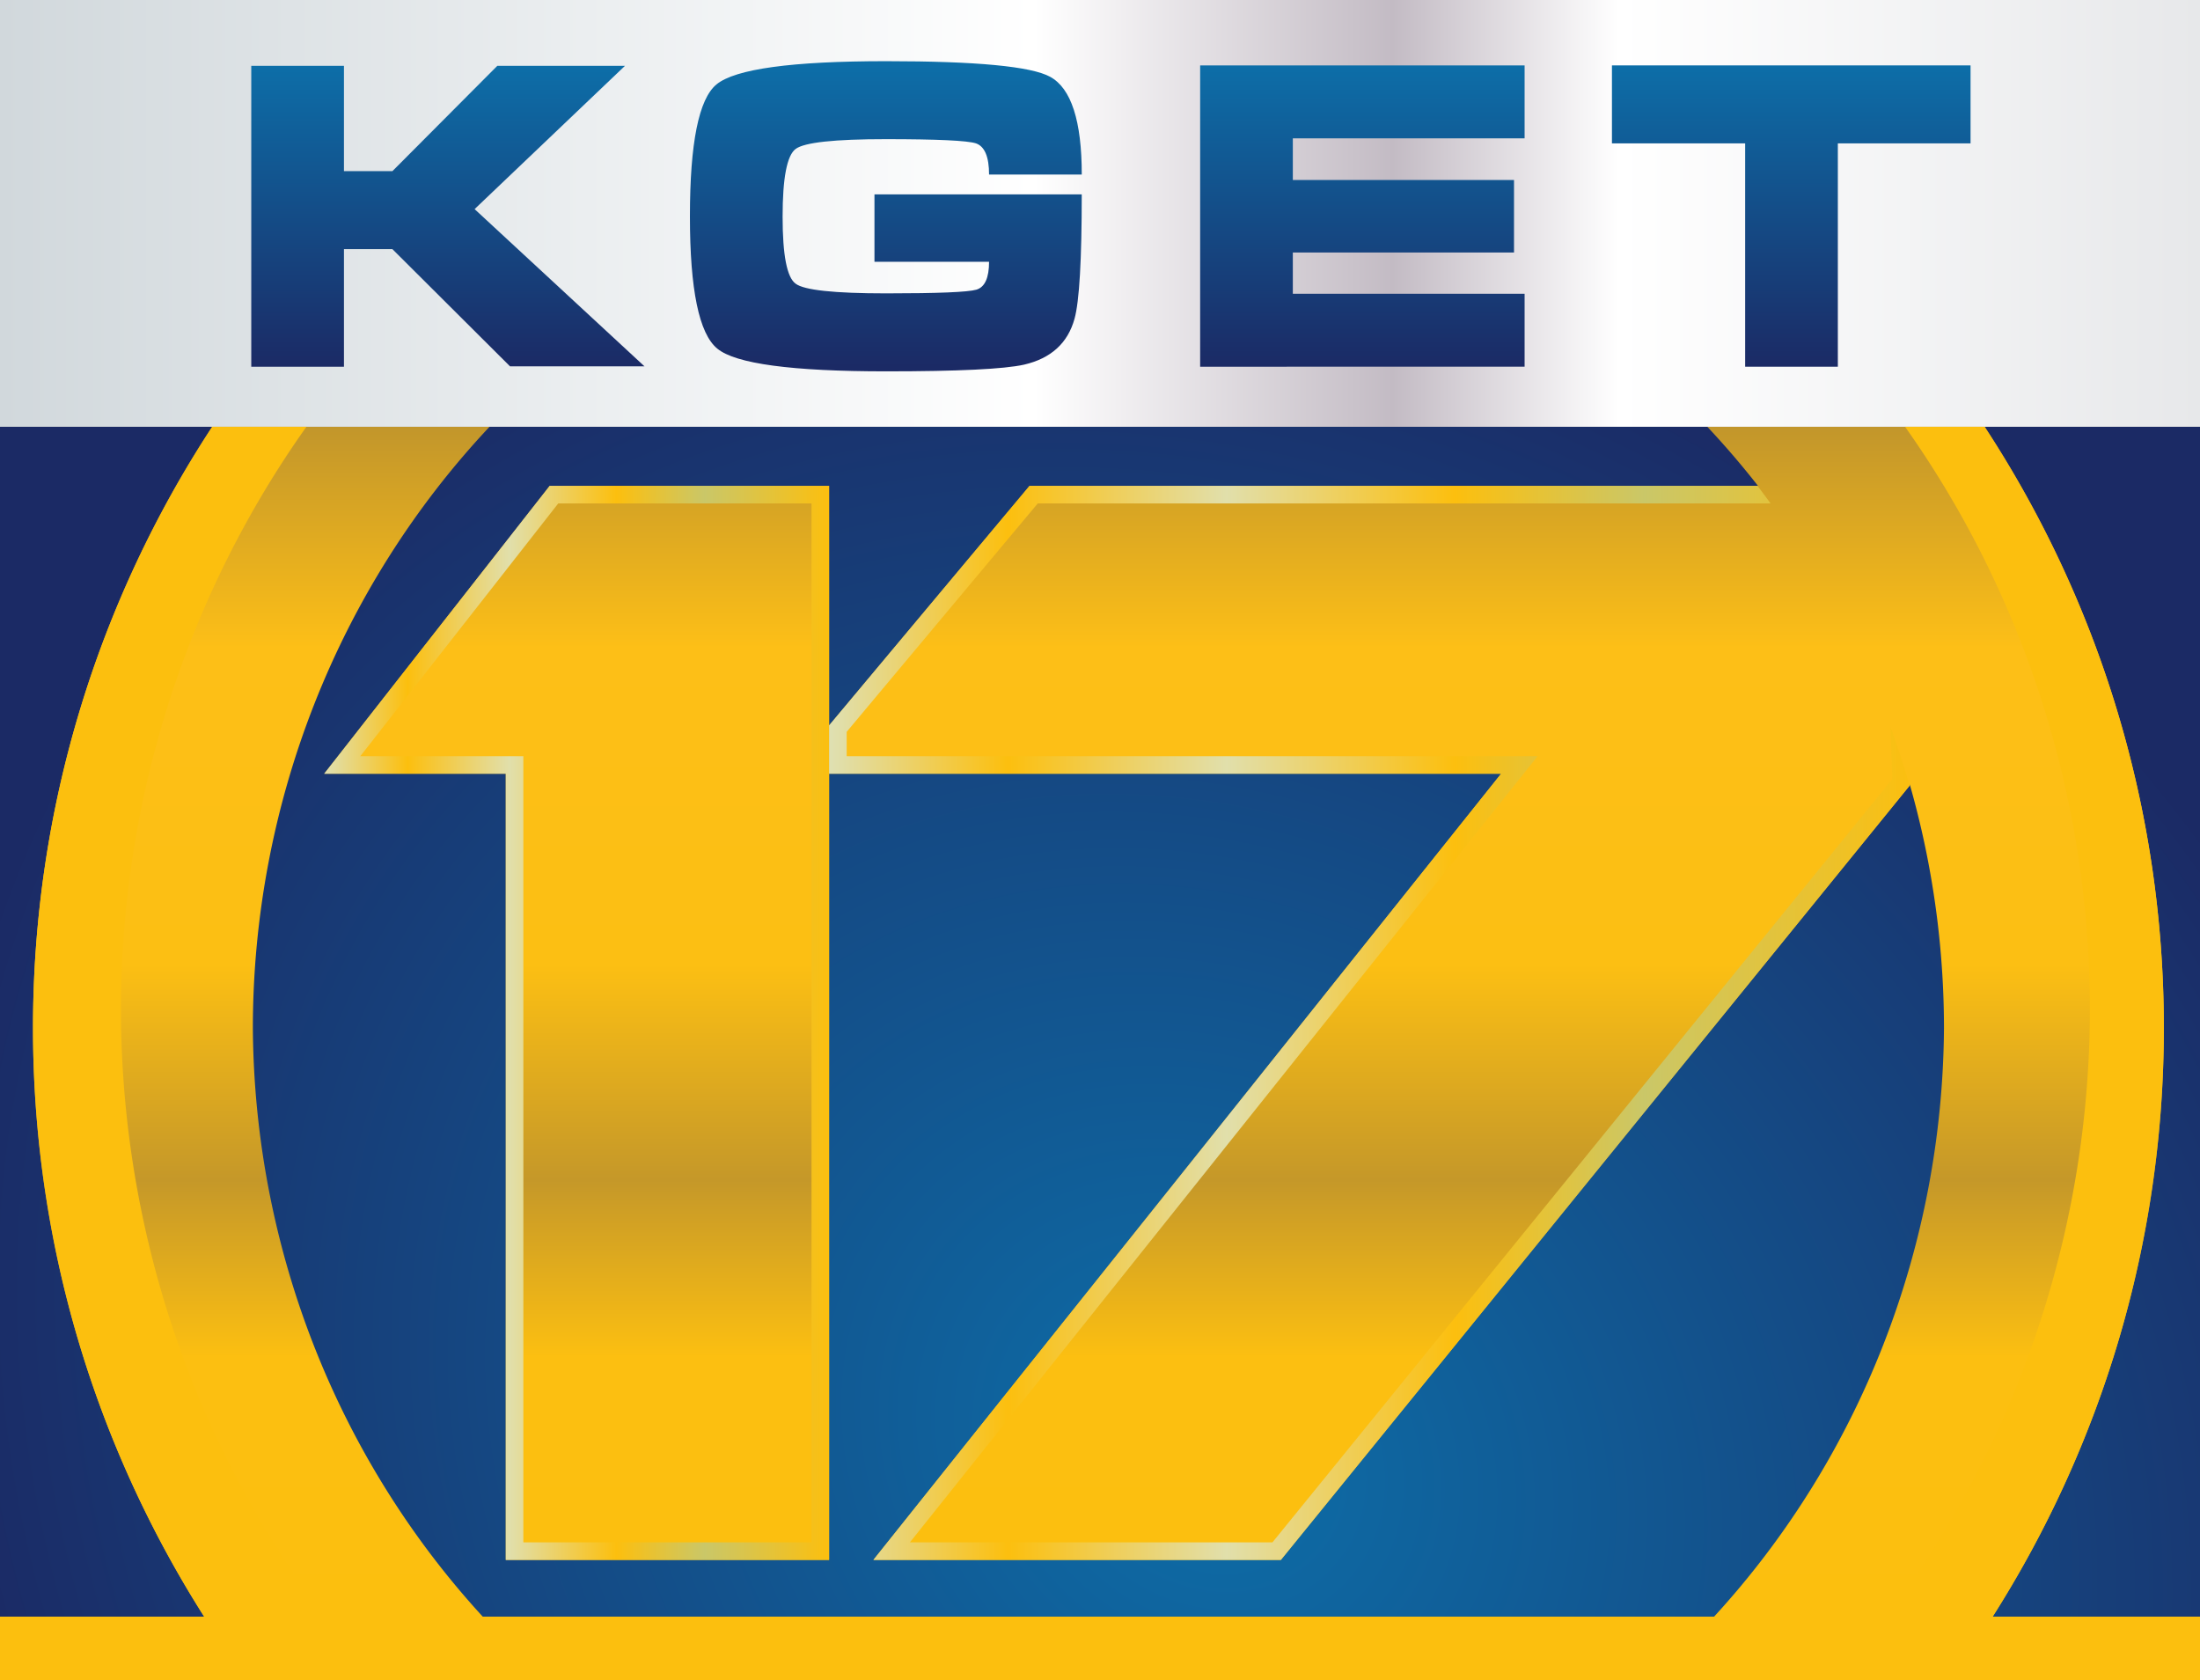
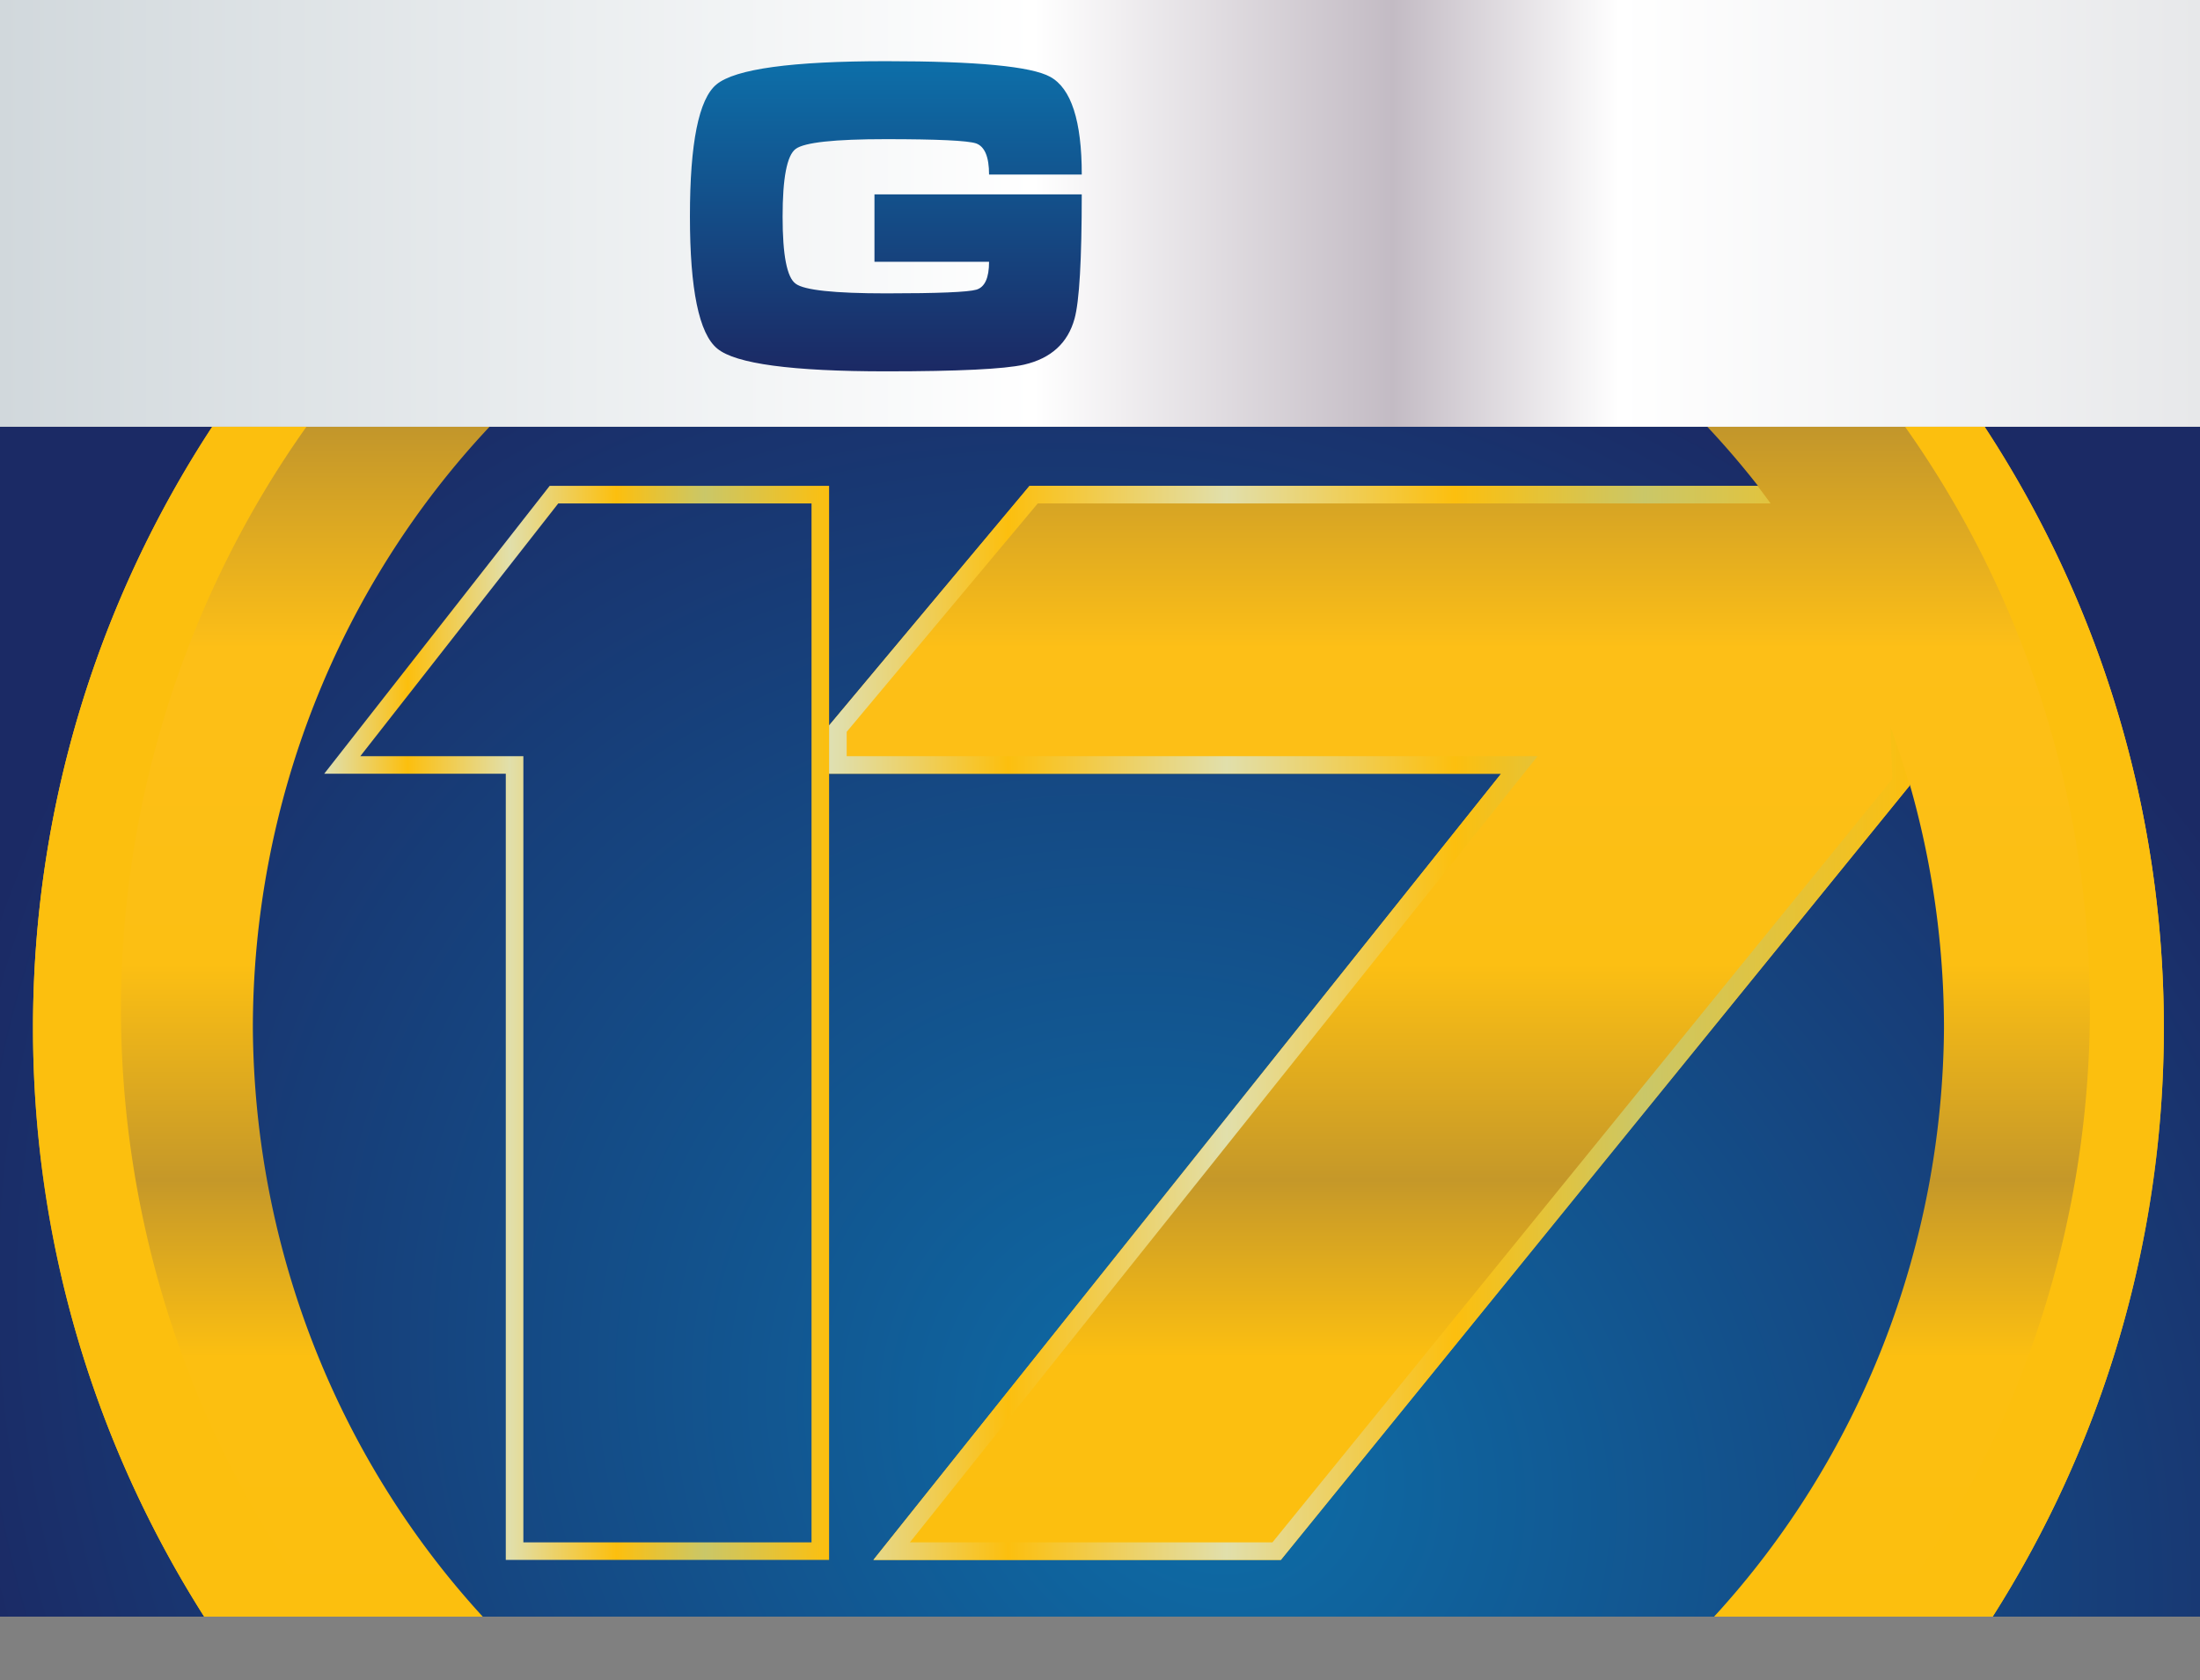
<svg xmlns="http://www.w3.org/2000/svg" xmlns:ns1="http://www.inkscape.org/namespaces/inkscape" xmlns:ns2="http://sodipodi.sourceforge.net/DTD/sodipodi-0.dtd" xmlns:xlink="http://www.w3.org/1999/xlink" width="375.25mm" height="286.572mm" viewBox="0 0 375.25 286.572" version="1.1" id="svg48850" ns1:version="1.1 (c68e22c387, 2021-05-23)" ns2:docname="KGET_17_2014.svg">
  <rect x="0" y="0" width="375.25" height="286.572" fill="#808080" stroke="none" />
  <ns2:namedview id="namedview48852" pagecolor="#505050" bordercolor="#eeeeee" borderopacity="1" ns1:pageshadow="0" ns1:pageopacity="0" ns1:pagecheckerboard="0" ns1:document-units="mm" showgrid="false" ns1:zoom="0.49531425" ns1:cx="348.26375" ns1:cy="293.7529" ns1:window-width="1366" ns1:window-height="715" ns1:window-x="-8" ns1:window-y="-8" ns1:window-maximized="1" ns1:current-layer="svg48850" ns1:snap-page="true" ns1:snap-bbox="true" ns1:bbox-paths="true" ns1:bbox-nodes="true" ns1:snap-bbox-edge-midpoints="true" ns1:snap-bbox-midpoints="true" ns1:snap-intersection-paths="false" ns1:object-paths="false" ns1:snap-midpoints="false" ns1:snap-smooth-nodes="false" />
  <defs id="defs48847">
    <linearGradient ns1:collect="always" id="linearGradient91094">
      <stop style="stop-color:#dfe0b2;stop-opacity:1;" offset="0" id="stop91090" />
      <stop style="stop-color:#fcbf0e;stop-opacity:1" offset="0.164" id="stop94053" />
      <stop style="stop-color:#e1dfab;stop-opacity:1" offset="0.366" id="stop91312" />
      <stop style="stop-color:#fcbf0e;stop-opacity:1" offset="0.577" id="stop97268" />
      <stop style="stop-color:#cac768;stop-opacity:1" offset="0.752" id="stop100190" />
      <stop style="stop-color:#fcbf0e;stop-opacity:1" offset="1" id="stop91092" />
    </linearGradient>
    <linearGradient ns1:collect="always" id="linearGradient75146">
      <stop style="stop-color:#fcbf0e;stop-opacity:1;" offset="0" id="stop75142" />
      <stop style="stop-color:#fcbf11;stop-opacity:1;" offset="0.218" id="stop83470" />
      <stop style="stop-color:#c59829;stop-opacity:1" offset="0.367" id="stop83468" />
      <stop style="stop-color:#fcbf13;stop-opacity:1;" offset="0.548" id="stop83402" />
      <stop style="stop-color:#fdbf17;stop-opacity:1" offset="0.814" id="stop80693" />
      <stop style="stop-color:#c2962b;stop-opacity:1" offset="1" id="stop75144" />
    </linearGradient>
    <linearGradient ns1:collect="always" id="linearGradient72950">
      <stop style="stop-color:#0d6ea8;stop-opacity:1" offset="0" id="stop72948" />
      <stop style="stop-color:#1b2a65;stop-opacity:1;" offset="1" id="stop72946" />
    </linearGradient>
    <linearGradient ns1:collect="always" id="linearGradient68603">
      <stop style="stop-color:#1b2a65;stop-opacity:1;" offset="0" id="stop68599" />
      <stop style="stop-color:#0d6ea8;stop-opacity:1" offset="1" id="stop68601" />
    </linearGradient>
    <linearGradient ns1:collect="always" id="linearGradient59262">
      <stop style="stop-color:#d1d8dc;stop-opacity:1;" offset="0" id="stop59258" />
      <stop style="stop-color:#ffffff;stop-opacity:1" offset="0.47" id="stop62126" />
      <stop style="stop-color:#c3bbc4;stop-opacity:1" offset="0.633" id="stop62341" />
      <stop style="stop-color:#ffffff;stop-opacity:1" offset="0.736" id="stop65076" />
      <stop style="stop-color:#e7e8ea;stop-opacity:1" offset="1" id="stop59260" />
    </linearGradient>
    <linearGradient ns1:collect="always" xlink:href="#linearGradient59262" id="linearGradient59264" x1="-5.629" y1="-72.784" x2="369.621" y2="-72.784" gradientUnits="userSpaceOnUse" gradientTransform="translate(5.629,72.784)" />
    <linearGradient ns1:collect="always" xlink:href="#linearGradient68603" id="linearGradient67306" x1="199.078" y1="-10.237" x2="199.078" y2="-61.631" gradientUnits="userSpaceOnUse" gradientTransform="translate(5.629,72.784)" />
    <linearGradient ns1:collect="always" xlink:href="#linearGradient68603" id="linearGradient67308" x1="199.078" y1="-10.237" x2="199.078" y2="-61.631" gradientUnits="userSpaceOnUse" gradientTransform="translate(5.629,72.784)" />
    <linearGradient ns1:collect="always" xlink:href="#linearGradient68603" id="linearGradient67310" x1="199.078" y1="-10.237" x2="199.078" y2="-61.631" gradientUnits="userSpaceOnUse" gradientTransform="translate(5.629,72.784)" />
    <linearGradient ns1:collect="always" xlink:href="#linearGradient68603" id="linearGradient67312" x1="199.078" y1="-10.237" x2="199.078" y2="-61.631" gradientUnits="userSpaceOnUse" gradientTransform="translate(5.629,72.784)" />
    <radialGradient ns1:collect="always" xlink:href="#linearGradient72950" id="radialGradient72914" cx="226.305" cy="52.13" fx="226.305" fy="52.13" r="187.625" gradientTransform="matrix(-0.655,0.824,-0.956,-0.761,403.915,101.511)" gradientUnits="userSpaceOnUse" />
    <linearGradient ns1:collect="always" xlink:href="#linearGradient75146" id="linearGradient75136" x1="363.453" y1="202.949" x2="363.453" y2="0" gradientUnits="userSpaceOnUse" gradientTransform="translate(5.629,72.784)" />
    <linearGradient ns1:collect="always" xlink:href="#linearGradient75146" id="linearGradient75138" x1="363.453" y1="202.949" x2="363.453" y2="0" gradientUnits="userSpaceOnUse" gradientTransform="translate(5.629,72.784)" />
    <linearGradient ns1:collect="always" xlink:href="#linearGradient75146" id="linearGradient75140" x1="363.453" y1="202.949" x2="363.453" y2="0" gradientUnits="userSpaceOnUse" gradientTransform="translate(5.629,72.784)" />
    <linearGradient ns1:collect="always" xlink:href="#linearGradient91094" id="linearGradient91096" x1="187.725" y1="730.496" x2="513.215" y2="730.496" gradientUnits="userSpaceOnUse" gradientTransform="matrix(0.265,0,0,0.265,5.629,72.784)" />
    <linearGradient ns1:collect="always" xlink:href="#linearGradient91094" id="linearGradient105907" x1="513.215" y1="38.113" x2="1210.13" y2="38.113" gradientUnits="userSpaceOnUse" gradientTransform="matrix(0.265,0,0,0.265,5.629,72.784)" />
  </defs>
  <path id="path49459" style="opacity:1;fill:url(#radialGradient72914);fill-opacity:1;stroke:none;stroke-width:2.525" d="m 0,275.733 c 125.083,0 250.167,0 375.25,0 0,-67.65 0,-135.299 0,-202.949 -125.083,0 -250.167,0 -375.25,0 0,67.65 0,135.299 0,202.949 z" />
  <path id="ellipse49191" style="color:#000000;opacity:1;fill:url(#linearGradient75140);fill-opacity:1;stroke:none;stroke-width:1;-inkscape-stroke:none" d="M 36.194,72.784 C 16.886,102.261 5.629,137.583 5.629,175.336 c 0,36.839 10.742,71.351 29.197,100.398 H 82.341 A 144.227,147.966 0 0 1 43.129,175.337 144.227,147.966 0 0 1 83.503,72.784 Z m 255.015,0 a 144.227,147.966 0 0 1 40.373,102.552 144.227,147.966 0 0 1 -39.212,100.397 h 47.514 c 18.456,-29.047 29.198,-63.559 29.198,-100.398 0,-37.753 -11.257,-73.075 -30.565,-102.551 z" />
  <path id="path49621" style="opacity:1;fill:url(#linearGradient59264);fill-opacity:1;stroke:none;stroke-width:1.512" d="m 0,72.784 c 125.083,0 250.167,0 375.25,0 0,-24.261 0,-48.523 0,-72.784 C 250.167,0 125.083,0 0,0 0,24.261 0,48.523 0,72.784 Z" />
-   <path id="path49639" style="opacity:1;fill:#fcbf0e;fill-opacity:1;stroke:none;stroke-width:0.583" d="m 0,286.572 c 125.083,0 250.167,0 375.25,0 0,-3.613 0,-7.226 0,-10.839 -125.083,0 -250.167,0 -375.25,0 0,3.613 0,7.226 0,10.839 z" />
-   <path id="path69213" style="opacity:1;fill:url(#linearGradient75136);fill-opacity:1;stroke:none;stroke-width:77.876" d="M 93.758,82.868 55.298,131.972 H 86.271 V 266.061 H 141.417 V 82.868 Z" />
-   <path d="m 42.859,11.224 h 15.809 v 17.968 h 8.264 L 84.83,11.224 H 106.605 L 80.952,35.666 109.921,62.477 H 86.988 L 66.933,42.492 h -8.264 v 20.056 H 42.859 Z" style="font-weight:bold;font-size:71.87px;line-height:1.25;font-family:Microgramma;-inkscape-font-specification:'Microgramma Bold';text-align:start;letter-spacing:-3.175px;word-spacing:0px;text-anchor:start;opacity:1;fill:url(#linearGradient67306);fill-opacity:1;stroke:none;stroke-width:1.797" id="path54731" />
  <path d="m 184.512,29.771 h -15.809 q 0,-4.527 -2.228,-5.317 -2.228,-0.719 -15.388,-0.719 -13.142,0 -15.371,1.667 -2.228,1.649 -2.228,11.563 0,9.844 2.228,11.423 2.158,1.649 15.441,1.649 13.23,0 15.388,-0.632 2.158,-0.649 2.158,-4.755 H 149.156 V 33.157 h 35.356 q 0,16.739 -1.228,21.196 -1.72,6.247 -8.615,7.843 -5.106,1.141 -23.512,1.141 -24.144,0 -28.811,-3.878 -4.667,-3.808 -4.667,-22.565 0,-18.757 4.527,-22.494 4.808,-3.965 28.952,-3.965 23.144,0 27.969,2.667 5.387,2.948 5.387,16.669 z" style="font-weight:bold;font-size:71.87px;line-height:1.25;font-family:Microgramma;-inkscape-font-specification:'Microgramma Bold';text-align:start;letter-spacing:-3.175px;word-spacing:0px;text-anchor:start;opacity:1;fill:url(#linearGradient67308);fill-opacity:1;stroke:none;stroke-width:1.797" id="path54733" />
-   <path d="M 204.707,62.547 V 11.154 h 55.341 v 12.44 h -39.532 v 7.106 h 37.725 v 12.37 h -37.725 v 7.036 h 39.532 v 12.44 z" style="font-weight:bold;font-size:71.87px;line-height:1.25;font-family:Microgramma;-inkscape-font-specification:'Microgramma Bold';text-align:start;letter-spacing:-3.175px;word-spacing:0px;text-anchor:start;opacity:1;fill:url(#linearGradient67310);fill-opacity:1;stroke:none;stroke-width:1.797" id="path54735" />
-   <path d="M 274.946,24.454 V 11.154 h 61.167 v 13.3 h -22.635 v 38.093 h -15.809 V 24.454 Z" style="font-weight:bold;font-size:71.87px;line-height:1.25;font-family:Microgramma;-inkscape-font-specification:'Microgramma Bold';text-align:start;letter-spacing:-3.175px;word-spacing:0px;text-anchor:start;opacity:1;fill:url(#linearGradient67312);fill-opacity:1;stroke:none;stroke-width:1.797" id="path54737" />
  <path id="path55026" style="color:#000000;opacity:1;fill:#fcbf0e;fill-opacity:1;stroke:none;stroke-width:1;-inkscape-stroke:none" d="M 36.194,72.784 C 16.886,102.261 5.629,137.583 5.629,175.336 c 0,36.839 10.742,71.351 29.197,100.398 H 55.372 A 167.919,170.343 0 0 1 20.63,172.127 167.919,170.343 0 0 1 52.27,72.784 Z m 288.745,0 a 167.919,170.343 0 0 1 31.529,99.343 167.919,170.343 0 0 1 -34.743,103.607 h 18.16 c 18.456,-29.047 29.198,-63.559 29.198,-100.398 0,-37.753 -11.257,-73.075 -30.565,-102.551 z" />
  <path id="path69246" style="opacity:1;fill:url(#linearGradient75138);fill-opacity:1;stroke:none;stroke-width:84.197" d="m 175.605,82.868 -34.187,40.864 v 8.24 H 256.036 L 148.971,266.061 h 69.5 l 107.331,-132.167 0.007,5.3e-4 -1.823,-51.026 z" />
  <path id="path69398" style="color:#000000;opacity:1;fill:url(#linearGradient91096);fill-opacity:1;stroke:none;stroke-width:1;-inkscape-stroke:none" d="M 93.758,82.868 55.298,131.972 H 86.271 V 266.061 H 141.417 V 82.868 Z m 1.461,3 H 138.419 V 263.062 H 89.27 v -134.09 H 61.46 Z" />
  <path id="path69400" style="color:#000000;opacity:1;fill:url(#linearGradient105907);fill-opacity:1;stroke:none;stroke-width:1;-inkscape-stroke:none" d="m 175.605,82.868 -34.187,40.864 v 8.24 h 114.619 l -107.065,134.089 h 69.5 L 325.714,134.003 a 144.227,147.966 0 0 0 -3.263,-10.071 l 0.319,8.936 -105.727,130.193 h -61.84 l 107.066,-134.09 H 144.418 v -4.15 l 32.588,-38.953 h 125.001 a 144.227,147.966 0 0 0 -2.232,-3 z" />
</svg>